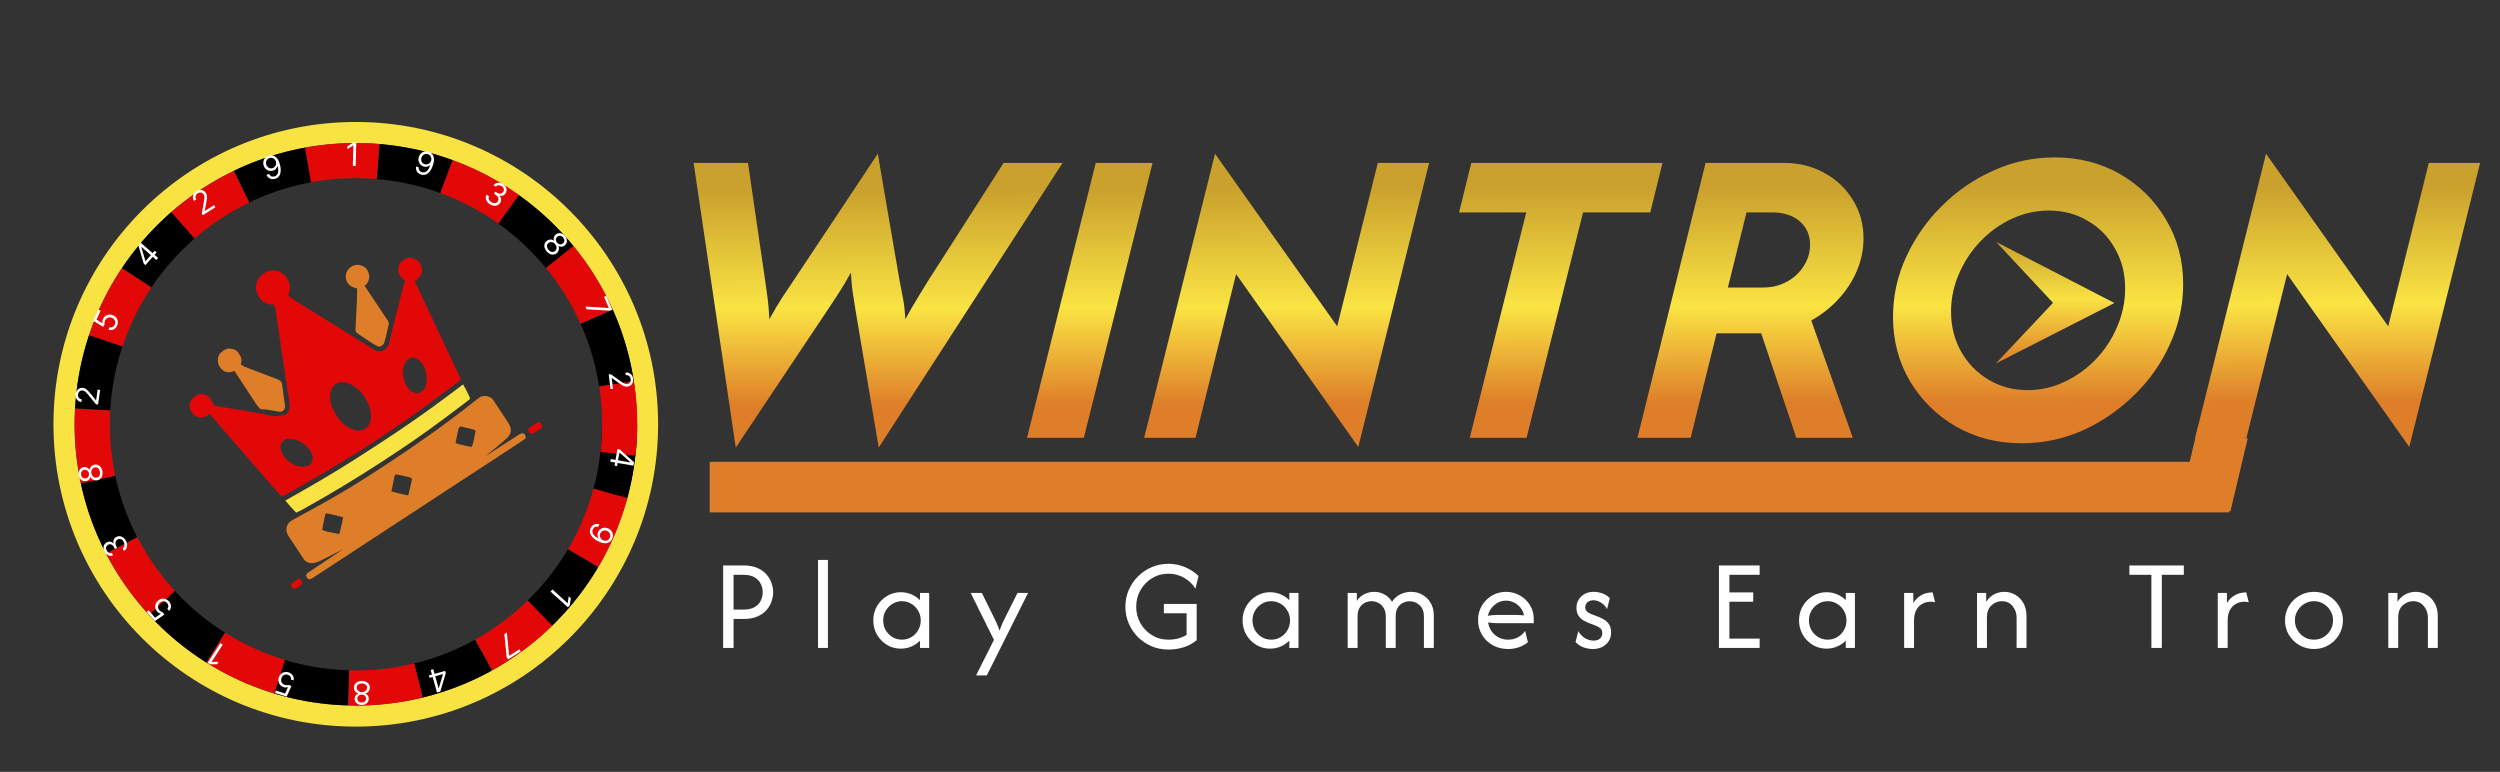
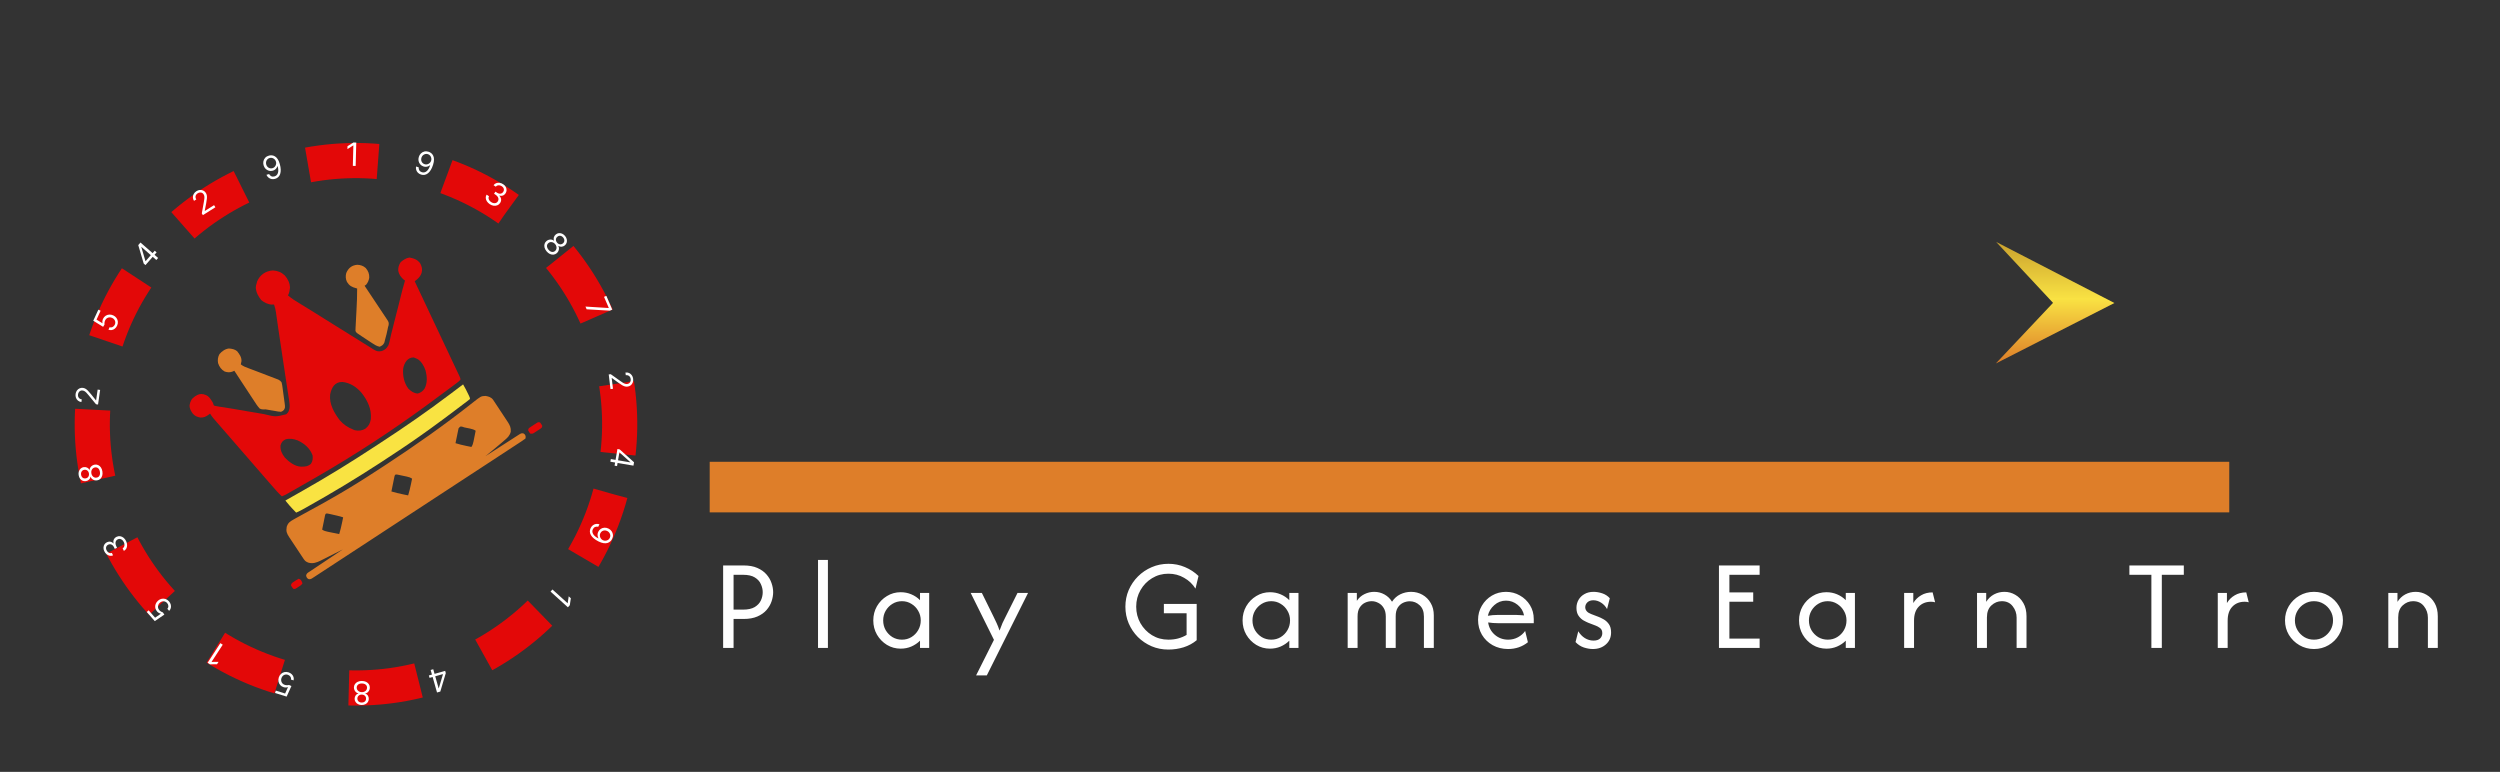
<svg xmlns="http://www.w3.org/2000/svg" width="217" height="67" viewBox="0 0 217 67" fill="none">
  <rect x="0" y="0" width="217" height="67" fill="#333333" stroke="none" />
-   <rect x="190.789" y="37.027" width="4.433" height="6.512" transform="rotate(13.342 190.789 37.027)" fill="#DE7E29" />
-   <path d="M63.865 38.848L60.206 14.14H64.925L66.41 24.32C66.48 24.797 66.551 25.301 66.622 25.831C66.692 26.344 66.746 26.971 66.781 27.714C67.187 26.971 67.558 26.344 67.894 25.831C68.248 25.301 68.584 24.797 68.902 24.32L76.192 13.345L78.075 24.32C78.163 24.797 78.26 25.301 78.366 25.831C78.472 26.344 78.543 26.971 78.578 27.714C78.985 26.971 79.347 26.344 79.665 25.831C79.983 25.301 80.293 24.797 80.593 24.32L87.115 14.14H92.231L76.272 38.848L74.284 27.077C74.213 26.6 74.133 26.096 74.045 25.566C73.957 25.036 73.895 24.4 73.859 23.657C73.453 24.4 73.073 25.036 72.719 25.566C72.383 26.079 72.056 26.574 71.738 27.051L63.865 38.848ZM89.146 38L95.111 14.14H100.042L94.077 38H89.146ZM117.898 38.795L107.294 23.79L103.768 38H99.314L105.465 13.345L116.069 28.323L119.595 14.14H124.049L117.898 38.795ZM126.647 18.435L127.708 14.14H144.304L143.243 18.435H137.411L132.506 38H127.575L132.48 18.435H126.647ZM142.134 38L148.046 14.14H154.833C156.14 14.14 157.316 14.432 158.359 15.015C159.401 15.58 160.223 16.358 160.824 17.348C161.443 18.338 161.752 19.451 161.752 20.688C161.752 21.66 161.558 22.606 161.169 23.525C160.78 24.426 160.241 25.248 159.552 25.991C158.88 26.715 158.102 27.325 157.219 27.82L160.824 38H155.92L152.871 28.933H149L146.747 38H142.134ZM149.981 24.956H153.056C153.799 24.956 154.479 24.789 155.098 24.453C155.716 24.117 156.202 23.666 156.556 23.101C156.927 22.535 157.113 21.917 157.113 21.245C157.113 20.397 156.812 19.716 156.211 19.204C155.61 18.691 154.815 18.435 153.825 18.435H151.598L149.981 24.956ZM175.475 38.477C173.372 38.477 171.472 37.991 169.775 37.019C168.096 36.047 166.762 34.73 165.772 33.069C164.8 31.408 164.314 29.552 164.314 27.502C164.314 25.681 164.694 23.949 165.454 22.305C166.214 20.644 167.248 19.168 168.555 17.878C169.863 16.57 171.357 15.545 173.036 14.803C174.715 14.043 176.482 13.663 178.338 13.663C180.459 13.663 182.359 14.149 184.038 15.121C185.717 16.093 187.043 17.41 188.015 19.071C189.004 20.732 189.499 22.597 189.499 24.665C189.499 26.468 189.119 28.2 188.359 29.861C187.617 31.522 186.583 32.998 185.257 34.288C183.95 35.579 182.456 36.604 180.777 37.364C179.098 38.106 177.331 38.477 175.475 38.477ZM176.005 33.864C177.119 33.864 178.179 33.626 179.186 33.148C180.211 32.671 181.122 32.017 181.917 31.187C182.712 30.356 183.331 29.41 183.773 28.35C184.232 27.29 184.462 26.185 184.462 25.036C184.462 23.746 184.17 22.597 183.587 21.59C183.022 20.564 182.235 19.76 181.228 19.177C180.238 18.576 179.107 18.276 177.834 18.276C176.721 18.276 175.652 18.514 174.626 18.991C173.601 19.469 172.691 20.123 171.896 20.953C171.118 21.766 170.5 22.703 170.04 23.764C169.581 24.806 169.351 25.902 169.351 27.051C169.351 28.323 169.642 29.481 170.226 30.524C170.809 31.549 171.604 32.362 172.612 32.963C173.619 33.564 174.75 33.864 176.005 33.864ZM209.126 38.795L198.521 23.79L194.995 38H190.541L196.692 13.345L207.296 28.323L210.822 14.14H215.276L209.126 38.795Z" fill="url(#paint0_linear_1102_67)" />
  <path d="M62.768 56.239V49.081H64.541C65.013 49.081 65.411 49.153 65.734 49.296C66.063 49.439 66.328 49.627 66.53 49.861C66.731 50.089 66.877 50.338 66.967 50.608C67.063 50.879 67.11 51.144 67.11 51.404C67.11 51.658 67.065 51.921 66.975 52.191C66.885 52.461 66.739 52.713 66.538 52.947C66.336 53.18 66.071 53.368 65.742 53.511C65.414 53.654 65.013 53.726 64.541 53.726H63.674V56.239H62.768ZM63.674 52.915H64.494C64.923 52.915 65.262 52.84 65.512 52.692C65.761 52.538 65.939 52.347 66.044 52.119C66.151 51.886 66.204 51.648 66.204 51.404C66.204 51.17 66.151 50.937 66.044 50.704C65.944 50.47 65.769 50.277 65.52 50.123C65.276 49.969 64.934 49.892 64.494 49.892H63.674V52.915ZM71.004 56.239V48.604H71.863V56.239H71.004ZM78.179 56.303C77.744 56.303 77.347 56.194 76.986 55.977C76.626 55.754 76.337 55.457 76.119 55.086C75.907 54.715 75.801 54.304 75.801 53.853C75.801 53.403 75.907 52.992 76.119 52.62C76.337 52.249 76.626 51.955 76.986 51.738C77.347 51.515 77.744 51.404 78.179 51.404C78.508 51.404 78.816 51.465 79.102 51.587C79.393 51.709 79.645 51.878 79.857 52.096V51.467H80.653V56.239H79.857V55.611C79.645 55.823 79.393 55.993 79.102 56.12C78.816 56.242 78.508 56.303 78.179 56.303ZM78.29 55.523C78.593 55.523 78.866 55.449 79.11 55.301C79.359 55.147 79.555 54.946 79.698 54.696C79.847 54.442 79.921 54.161 79.921 53.853C79.921 53.546 79.847 53.267 79.698 53.018C79.555 52.764 79.359 52.562 79.11 52.414C78.866 52.26 78.593 52.183 78.29 52.183C77.988 52.183 77.713 52.26 77.463 52.414C77.219 52.562 77.023 52.764 76.875 53.018C76.732 53.267 76.66 53.546 76.66 53.853C76.66 54.161 76.732 54.442 76.875 54.696C77.023 54.946 77.219 55.147 77.463 55.301C77.713 55.449 77.988 55.523 78.29 55.523ZM84.725 58.625L86.275 55.539L84.255 51.467H85.226L86.244 53.535C86.334 53.721 86.421 53.904 86.506 54.084C86.591 54.264 86.676 54.482 86.761 54.736C86.851 54.482 86.936 54.264 87.015 54.084C87.1 53.898 87.19 53.715 87.286 53.535L88.32 51.467H89.234L85.655 58.625H84.725ZM101.414 56.382C100.894 56.382 100.409 56.287 99.959 56.096C99.508 55.9 99.11 55.632 98.766 55.293C98.426 54.948 98.161 54.553 97.97 54.108C97.779 53.657 97.684 53.175 97.684 52.66C97.684 52.146 97.779 51.666 97.97 51.221C98.166 50.77 98.434 50.375 98.773 50.036C99.118 49.691 99.516 49.423 99.966 49.232C100.417 49.036 100.902 48.938 101.422 48.938C101.931 48.938 102.408 49.033 102.854 49.224C103.299 49.41 103.691 49.667 104.031 49.996L103.768 51.093C103.524 50.701 103.196 50.388 102.782 50.155C102.374 49.916 101.92 49.797 101.422 49.797C100.897 49.797 100.423 49.927 99.998 50.187C99.579 50.441 99.245 50.786 98.996 51.221C98.747 51.65 98.622 52.13 98.622 52.66C98.622 53.18 98.744 53.657 98.988 54.092C99.237 54.527 99.572 54.874 99.99 55.134C100.415 55.394 100.889 55.523 101.414 55.523C101.711 55.523 101.992 55.489 102.257 55.42C102.528 55.346 102.774 55.242 102.997 55.11V53.233H101.024V52.422H103.872V55.571C103.548 55.842 103.172 56.046 102.742 56.184C102.318 56.316 101.875 56.382 101.414 56.382ZM110.234 56.303C109.799 56.303 109.402 56.194 109.041 55.977C108.681 55.754 108.392 55.457 108.174 55.086C107.962 54.715 107.856 54.304 107.856 53.853C107.856 53.403 107.962 52.992 108.174 52.62C108.392 52.249 108.681 51.955 109.041 51.738C109.402 51.515 109.799 51.404 110.234 51.404C110.563 51.404 110.87 51.465 111.157 51.587C111.448 51.709 111.7 51.878 111.912 52.096V51.467H112.708V56.239H111.912V55.611C111.7 55.823 111.448 55.993 111.157 56.12C110.87 56.242 110.563 56.303 110.234 56.303ZM110.345 55.523C110.648 55.523 110.921 55.449 111.165 55.301C111.414 55.147 111.61 54.946 111.753 54.696C111.902 54.442 111.976 54.161 111.976 53.853C111.976 53.546 111.902 53.267 111.753 53.018C111.61 52.764 111.414 52.562 111.165 52.414C110.921 52.26 110.648 52.183 110.345 52.183C110.043 52.183 109.767 52.26 109.518 52.414C109.274 52.562 109.078 52.764 108.93 53.018C108.787 53.267 108.715 53.546 108.715 53.853C108.715 54.161 108.787 54.442 108.93 54.696C109.078 54.946 109.274 55.147 109.518 55.301C109.767 55.449 110.043 55.523 110.345 55.523ZM116.978 56.239V51.467H117.774V52.151C117.949 51.891 118.169 51.698 118.434 51.571C118.704 51.438 118.988 51.372 119.285 51.372C119.608 51.372 119.905 51.449 120.176 51.602C120.446 51.751 120.663 51.96 120.828 52.231C121.013 51.944 121.252 51.73 121.544 51.587C121.84 51.443 122.153 51.372 122.482 51.372C122.843 51.372 123.171 51.457 123.468 51.626C123.77 51.796 124.009 52.035 124.184 52.342C124.364 52.644 124.454 53.002 124.454 53.416V56.239H123.596V53.519C123.596 53.084 123.471 52.756 123.222 52.533C122.978 52.305 122.694 52.191 122.371 52.191C122.169 52.191 121.973 52.236 121.782 52.326C121.597 52.416 121.443 52.557 121.321 52.748C121.204 52.939 121.146 53.188 121.146 53.495V56.239H120.287V53.519C120.287 53.217 120.226 52.968 120.104 52.772C119.987 52.575 119.834 52.43 119.643 52.334C119.457 52.233 119.264 52.183 119.062 52.183C118.866 52.183 118.672 52.228 118.482 52.318C118.296 52.408 118.142 52.549 118.02 52.74C117.898 52.931 117.837 53.182 117.837 53.495V56.239H116.978ZM130.904 56.335C130.406 56.335 129.958 56.223 129.56 56.001C129.168 55.778 128.858 55.476 128.63 55.094C128.407 54.707 128.296 54.277 128.296 53.806C128.296 53.355 128.404 52.947 128.622 52.581C128.839 52.21 129.131 51.915 129.497 51.698C129.868 51.48 130.276 51.372 130.721 51.372C131.162 51.372 131.565 51.478 131.93 51.69C132.296 51.897 132.588 52.178 132.805 52.533C133.023 52.888 133.131 53.291 133.131 53.742V54.092H130.014C129.876 54.092 129.735 54.087 129.592 54.076C129.449 54.065 129.308 54.049 129.171 54.028C129.229 54.452 129.42 54.808 129.743 55.094C130.072 55.38 130.462 55.523 130.912 55.523C131.215 55.523 131.496 55.455 131.755 55.317C132.015 55.179 132.225 54.996 132.384 54.768L132.622 55.746C132.394 55.932 132.132 56.078 131.835 56.184C131.543 56.284 131.233 56.335 130.904 56.335ZM129.147 53.448C129.433 53.4 129.722 53.376 130.014 53.376H131.596C131.713 53.376 131.827 53.381 131.938 53.392C132.055 53.397 132.172 53.405 132.288 53.416C132.214 53.045 132.028 52.74 131.732 52.501C131.435 52.257 131.098 52.135 130.721 52.135C130.334 52.135 129.995 52.265 129.703 52.525C129.412 52.78 129.226 53.087 129.147 53.448ZM138.259 56.335C138.015 56.335 137.753 56.29 137.472 56.2C137.196 56.104 136.958 55.948 136.756 55.73L136.995 54.792C137.143 55.041 137.334 55.24 137.567 55.388C137.801 55.531 138.05 55.603 138.315 55.603C138.57 55.603 138.76 55.542 138.888 55.42C139.015 55.293 139.079 55.139 139.079 54.959C139.079 54.752 139.01 54.601 138.872 54.505C138.739 54.41 138.62 54.344 138.514 54.307L137.87 54.06C137.753 54.012 137.612 53.943 137.448 53.853C137.284 53.758 137.141 53.623 137.019 53.448C136.897 53.273 136.836 53.045 136.836 52.764C136.836 52.509 136.897 52.276 137.019 52.064C137.141 51.852 137.313 51.685 137.536 51.563C137.758 51.435 138.021 51.372 138.323 51.372C138.562 51.372 138.811 51.414 139.071 51.499C139.33 51.584 139.55 51.727 139.731 51.928L139.492 52.867C139.365 52.634 139.193 52.448 138.975 52.31C138.758 52.172 138.532 52.103 138.299 52.103C138.082 52.103 137.909 52.164 137.782 52.286C137.66 52.408 137.599 52.549 137.599 52.708C137.599 52.835 137.642 52.949 137.726 53.05C137.811 53.151 137.939 53.233 138.108 53.297L138.752 53.543C138.869 53.586 139.012 53.654 139.182 53.75C139.357 53.845 139.511 53.983 139.643 54.163C139.776 54.344 139.842 54.588 139.842 54.895C139.842 55.325 139.691 55.672 139.389 55.937C139.092 56.202 138.715 56.335 138.259 56.335ZM149.205 56.239V49.081H152.736V49.892H150.111V51.419H152.179V52.231H150.111V55.428H152.736V56.239H149.205ZM158.535 56.303C158.1 56.303 157.702 56.194 157.342 55.977C156.981 55.754 156.692 55.457 156.475 55.086C156.263 54.715 156.156 54.304 156.156 53.853C156.156 53.403 156.263 52.992 156.475 52.62C156.692 52.249 156.981 51.955 157.342 51.738C157.702 51.515 158.1 51.404 158.535 51.404C158.863 51.404 159.171 51.465 159.457 51.587C159.749 51.709 160.001 51.878 160.213 52.096V51.467H161.008V56.239H160.213V55.611C160.001 55.823 159.749 55.993 159.457 56.12C159.171 56.242 158.863 56.303 158.535 56.303ZM158.646 55.523C158.948 55.523 159.221 55.449 159.465 55.301C159.714 55.147 159.91 54.946 160.054 54.696C160.202 54.442 160.276 54.161 160.276 53.853C160.276 53.546 160.202 53.267 160.054 53.018C159.91 52.764 159.714 52.562 159.465 52.414C159.221 52.26 158.948 52.183 158.646 52.183C158.344 52.183 158.068 52.26 157.819 52.414C157.575 52.562 157.379 52.764 157.23 53.018C157.087 53.267 157.015 53.546 157.015 53.853C157.015 54.161 157.087 54.442 157.23 54.696C157.379 54.946 157.575 55.147 157.819 55.301C158.068 55.449 158.344 55.523 158.646 55.523ZM165.279 56.239V51.467H166.074V52.342C166.244 52.061 166.469 51.838 166.75 51.674C167.031 51.504 167.365 51.419 167.752 51.419L167.967 52.279C167.866 52.247 167.75 52.231 167.617 52.231C167.172 52.231 166.814 52.374 166.543 52.66C166.273 52.941 166.138 53.344 166.138 53.869V56.239H165.279ZM171.606 56.239V51.467H172.402V52.239C172.577 51.958 172.802 51.743 173.078 51.594C173.359 51.446 173.661 51.372 173.985 51.372C174.324 51.372 174.637 51.457 174.923 51.626C175.215 51.791 175.451 52.032 175.631 52.35C175.811 52.663 175.901 53.045 175.901 53.495V56.239H175.042V53.615C175.042 53.238 174.928 52.907 174.7 52.62C174.478 52.329 174.162 52.183 173.754 52.183C173.42 52.183 173.12 52.305 172.855 52.549C172.595 52.788 172.465 53.135 172.465 53.591V56.239H171.606ZM184.831 49.892V49.081H189.555V49.892H187.646V56.239H186.74V49.892H184.831ZM192.502 56.239V51.467H193.297V52.342C193.467 52.061 193.692 51.838 193.973 51.674C194.254 51.504 194.588 51.419 194.976 51.419L195.19 52.279C195.09 52.247 194.973 52.231 194.84 52.231C194.395 52.231 194.037 52.374 193.767 52.66C193.496 52.941 193.361 53.344 193.361 53.869V56.239H192.502ZM200.852 56.335C200.391 56.335 199.97 56.223 199.588 56.001C199.206 55.778 198.901 55.478 198.673 55.102C198.45 54.725 198.339 54.309 198.339 53.853C198.339 53.392 198.45 52.976 198.673 52.605C198.901 52.228 199.206 51.928 199.588 51.706C199.97 51.483 200.391 51.372 200.852 51.372C201.319 51.372 201.74 51.483 202.117 51.706C202.499 51.928 202.801 52.228 203.024 52.605C203.252 52.976 203.366 53.392 203.366 53.853C203.366 54.309 203.252 54.725 203.024 55.102C202.801 55.478 202.499 55.778 202.117 56.001C201.74 56.223 201.319 56.335 200.852 56.335ZM200.852 55.523C201.16 55.523 201.438 55.449 201.687 55.301C201.937 55.147 202.135 54.946 202.284 54.696C202.432 54.442 202.507 54.161 202.507 53.853C202.507 53.546 202.432 53.267 202.284 53.018C202.135 52.764 201.937 52.562 201.687 52.414C201.438 52.26 201.16 52.183 200.852 52.183C200.545 52.183 200.266 52.26 200.017 52.414C199.768 52.562 199.569 52.764 199.421 53.018C199.272 53.267 199.198 53.546 199.198 53.853C199.198 54.161 199.272 54.442 199.421 54.696C199.569 54.946 199.768 55.147 200.017 55.301C200.266 55.449 200.545 55.523 200.852 55.523ZM207.305 56.239V51.467H208.1V52.239C208.275 51.958 208.5 51.743 208.776 51.594C209.057 51.446 209.359 51.372 209.683 51.372C210.022 51.372 210.335 51.457 210.621 51.626C210.913 51.791 211.149 52.032 211.329 52.35C211.509 52.663 211.6 53.045 211.6 53.495V56.239H210.741V53.615C210.741 53.238 210.627 52.907 210.399 52.62C210.176 52.329 209.86 52.183 209.452 52.183C209.118 52.183 208.819 52.305 208.553 52.549C208.294 52.788 208.164 53.135 208.164 53.591V56.239H207.305Z" fill="white" />
  <rect x="61.602" y="40.084" width="131.898" height="4.39" fill="#DE7E29" />
  <path d="M183.533 26.3L173.24 31.549L178.203 26.288L173.267 20.999L183.533 26.3Z" fill="url(#paint1_linear_1102_67)" />
-   <circle cx="30.882" cy="36.829" r="25.326" stroke="#F9E342" stroke-width="1.831" />
-   <circle cx="30.895" cy="36.828" r="22.885" stroke="black" stroke-width="3.051" stroke-dasharray="6.1 6.1" />
  <circle cx="30.899" cy="36.828" r="22.885" transform="rotate(15.199 30.899 36.828)" stroke="#E30808" stroke-width="3.051" stroke-dasharray="6.1 6.1" />
  <path d="M30.925 12.373L30.872 14.404L30.626 14.398L30.672 12.624L30.661 12.624L30.156 12.941L30.163 12.691L30.679 12.367L30.925 12.373Z" fill="white" />
  <path d="M37.203 13.172C37.283 13.197 37.358 13.237 37.428 13.291C37.498 13.346 37.556 13.418 37.6 13.507C37.644 13.596 37.668 13.705 37.671 13.836C37.674 13.966 37.648 14.121 37.592 14.299C37.538 14.471 37.474 14.619 37.4 14.743C37.326 14.866 37.244 14.964 37.154 15.036C37.065 15.109 36.97 15.155 36.868 15.176C36.767 15.196 36.661 15.189 36.552 15.155C36.443 15.121 36.353 15.07 36.281 15C36.21 14.93 36.16 14.848 36.129 14.754C36.1 14.66 36.093 14.559 36.11 14.452L36.341 14.524C36.334 14.62 36.353 14.706 36.397 14.784C36.441 14.861 36.515 14.915 36.617 14.947C36.767 14.993 36.905 14.965 37.032 14.861C37.16 14.758 37.261 14.586 37.336 14.348L37.321 14.343C37.269 14.385 37.212 14.418 37.152 14.441C37.091 14.464 37.028 14.477 36.962 14.48C36.896 14.482 36.83 14.473 36.763 14.452C36.652 14.417 36.558 14.358 36.483 14.274C36.408 14.19 36.358 14.091 36.332 13.977C36.307 13.862 36.315 13.743 36.354 13.618C36.391 13.499 36.451 13.399 36.535 13.316C36.619 13.234 36.719 13.179 36.834 13.15C36.95 13.121 37.073 13.129 37.203 13.172ZM37.139 13.38C37.059 13.355 36.981 13.353 36.905 13.373C36.83 13.392 36.763 13.43 36.705 13.485C36.647 13.54 36.606 13.608 36.581 13.688C36.556 13.769 36.55 13.848 36.565 13.926C36.581 14.003 36.613 14.07 36.663 14.129C36.714 14.187 36.779 14.228 36.858 14.253C36.918 14.272 36.978 14.277 37.037 14.27C37.096 14.262 37.151 14.244 37.203 14.215C37.255 14.185 37.3 14.148 37.339 14.102C37.377 14.056 37.405 14.004 37.423 13.947C37.447 13.871 37.451 13.794 37.435 13.716C37.419 13.639 37.386 13.57 37.335 13.509C37.285 13.448 37.219 13.405 37.139 13.38Z" fill="white" />
  <path d="M42.512 17.724C42.404 17.65 42.319 17.567 42.259 17.472C42.2 17.378 42.167 17.281 42.162 17.181C42.157 17.081 42.183 16.985 42.238 16.894L42.445 17.033C42.413 17.09 42.4 17.15 42.407 17.212C42.413 17.273 42.436 17.332 42.475 17.389C42.514 17.446 42.566 17.497 42.631 17.54C42.703 17.589 42.776 17.619 42.849 17.632C42.922 17.644 42.989 17.638 43.051 17.615C43.114 17.591 43.165 17.55 43.204 17.49C43.246 17.428 43.267 17.363 43.268 17.295C43.27 17.227 43.25 17.159 43.209 17.093C43.167 17.026 43.104 16.964 43.018 16.906L42.883 16.816L43.005 16.634L43.14 16.725C43.207 16.77 43.274 16.797 43.34 16.807C43.408 16.817 43.471 16.81 43.529 16.785C43.587 16.761 43.636 16.719 43.676 16.66C43.715 16.603 43.735 16.544 43.739 16.485C43.742 16.426 43.728 16.369 43.698 16.314C43.668 16.26 43.622 16.212 43.56 16.171C43.502 16.131 43.44 16.105 43.374 16.092C43.309 16.079 43.247 16.081 43.187 16.099C43.128 16.117 43.079 16.153 43.038 16.207L42.841 16.075C42.903 15.988 42.982 15.929 43.077 15.896C43.172 15.863 43.272 15.854 43.378 15.871C43.484 15.888 43.586 15.93 43.683 15.995C43.787 16.065 43.863 16.146 43.909 16.239C43.956 16.331 43.976 16.424 43.97 16.52C43.964 16.616 43.934 16.703 43.881 16.783C43.817 16.878 43.737 16.942 43.642 16.975C43.548 17.009 43.45 17.01 43.347 16.979L43.338 16.992C43.433 17.081 43.486 17.182 43.496 17.296C43.508 17.408 43.477 17.518 43.405 17.625C43.344 17.717 43.264 17.783 43.164 17.822C43.066 17.861 42.96 17.873 42.847 17.857C42.733 17.841 42.622 17.797 42.512 17.724Z" fill="white" />
  <path d="M47.441 21.814C47.354 21.709 47.296 21.601 47.267 21.49C47.238 21.379 47.238 21.274 47.267 21.174C47.296 21.075 47.353 20.99 47.438 20.921C47.504 20.865 47.575 20.828 47.653 20.808C47.732 20.787 47.809 20.784 47.885 20.799C47.961 20.814 48.028 20.845 48.086 20.894L48.095 20.886C48.052 20.795 48.045 20.701 48.073 20.603C48.101 20.505 48.157 20.421 48.241 20.353C48.32 20.287 48.407 20.248 48.504 20.237C48.6 20.226 48.696 20.241 48.791 20.282C48.887 20.324 48.973 20.391 49.049 20.482C49.124 20.573 49.173 20.669 49.196 20.77C49.219 20.872 49.216 20.968 49.187 21.061C49.158 21.154 49.105 21.234 49.026 21.3C48.942 21.369 48.849 21.407 48.747 21.417C48.646 21.426 48.555 21.402 48.475 21.345L48.466 21.352C48.502 21.417 48.52 21.488 48.52 21.565C48.52 21.642 48.502 21.717 48.468 21.791C48.434 21.864 48.385 21.929 48.319 21.984C48.234 22.054 48.14 22.093 48.036 22.103C47.933 22.112 47.83 22.093 47.726 22.044C47.623 21.995 47.528 21.919 47.441 21.814ZM47.609 21.675C47.668 21.746 47.73 21.798 47.796 21.83C47.861 21.863 47.927 21.875 47.992 21.869C48.057 21.862 48.117 21.836 48.174 21.79C48.232 21.741 48.272 21.682 48.292 21.614C48.313 21.547 48.314 21.476 48.297 21.403C48.281 21.33 48.245 21.26 48.19 21.194C48.135 21.127 48.072 21.078 48.003 21.047C47.934 21.017 47.864 21.006 47.794 21.013C47.724 21.021 47.66 21.05 47.601 21.099C47.545 21.145 47.507 21.199 47.488 21.262C47.47 21.324 47.471 21.391 47.491 21.462C47.511 21.533 47.55 21.604 47.609 21.675ZM48.352 21.06C48.398 21.116 48.451 21.156 48.509 21.181C48.568 21.206 48.628 21.215 48.688 21.206C48.749 21.198 48.807 21.171 48.861 21.127C48.914 21.083 48.95 21.032 48.969 20.975C48.988 20.918 48.991 20.859 48.976 20.798C48.962 20.736 48.931 20.677 48.884 20.619C48.835 20.561 48.782 20.518 48.724 20.493C48.666 20.467 48.607 20.458 48.548 20.467C48.489 20.476 48.433 20.502 48.38 20.547C48.326 20.591 48.289 20.642 48.269 20.7C48.249 20.758 48.246 20.818 48.26 20.881C48.274 20.943 48.305 21.003 48.352 21.06Z" fill="white" />
  <path d="M50.818 26.61L52.828 26.735L52.843 26.728L52.429 25.766L52.63 25.68L53.144 26.876L52.932 26.966L50.92 26.847L50.818 26.61Z" fill="white" />
  <path d="M52.837 32.501L53.014 32.48L53.824 33.057C53.918 33.125 54 33.18 54.069 33.223C54.139 33.266 54.204 33.296 54.262 33.314C54.322 33.332 54.382 33.337 54.444 33.33C54.515 33.321 54.574 33.297 54.622 33.256C54.67 33.217 54.705 33.166 54.726 33.104C54.747 33.042 54.753 32.975 54.744 32.902C54.735 32.824 54.711 32.758 54.671 32.705C54.633 32.651 54.583 32.612 54.522 32.588C54.461 32.564 54.392 32.556 54.316 32.566L54.288 32.333C54.406 32.319 54.513 32.334 54.609 32.377C54.705 32.421 54.783 32.487 54.844 32.575C54.906 32.663 54.944 32.766 54.958 32.884C54.972 33.002 54.96 33.11 54.921 33.207C54.882 33.304 54.824 33.384 54.745 33.446C54.667 33.508 54.576 33.546 54.472 33.558C54.398 33.567 54.323 33.563 54.249 33.544C54.176 33.526 54.092 33.49 53.997 33.435C53.903 33.38 53.787 33.303 53.649 33.202L53.11 32.808L53.094 32.81L53.207 33.747L52.991 33.774L52.837 32.501Z" fill="white" />
  <path d="M53.592 38.974L53.791 39.008L55.034 40.125L55.009 40.27L54.7 40.217L54.717 40.12L53.778 39.275L53.762 39.272L53.56 40.458L53.345 40.421L53.592 38.974ZM53.02 39.846L53.492 39.927L53.584 39.943L55.023 40.188L54.984 40.419L52.981 40.077L53.02 39.846Z" fill="white" />
  <path d="M53.125 46.791C53.087 46.866 53.036 46.933 52.971 46.994C52.906 47.055 52.826 47.1 52.731 47.129C52.636 47.159 52.524 47.165 52.395 47.147C52.266 47.13 52.117 47.079 51.95 46.996C51.789 46.916 51.653 46.829 51.542 46.736C51.432 46.643 51.349 46.547 51.292 46.447C51.234 46.347 51.203 46.245 51.2 46.142C51.196 46.038 51.219 45.935 51.27 45.833C51.321 45.731 51.386 45.65 51.466 45.59C51.546 45.531 51.635 45.494 51.733 45.479C51.831 45.465 51.931 45.475 52.034 45.508L51.926 45.725C51.833 45.703 51.745 45.708 51.661 45.739C51.578 45.77 51.513 45.834 51.465 45.93C51.395 46.071 51.402 46.212 51.484 46.354C51.566 46.497 51.719 46.624 51.943 46.735L51.95 46.721C51.916 46.663 51.893 46.602 51.88 46.539C51.866 46.475 51.864 46.411 51.872 46.345C51.88 46.28 51.9 46.216 51.931 46.153C51.983 46.049 52.056 45.966 52.151 45.904C52.246 45.844 52.352 45.81 52.468 45.803C52.585 45.797 52.702 45.823 52.819 45.881C52.931 45.937 53.02 46.012 53.088 46.108C53.156 46.205 53.195 46.312 53.205 46.43C53.215 46.548 53.188 46.669 53.125 46.791ZM52.929 46.694C52.967 46.619 52.981 46.543 52.974 46.465C52.967 46.387 52.94 46.315 52.895 46.249C52.85 46.184 52.789 46.132 52.714 46.095C52.638 46.057 52.56 46.039 52.482 46.041C52.403 46.044 52.331 46.066 52.266 46.106C52.2 46.146 52.149 46.204 52.112 46.279C52.084 46.335 52.069 46.393 52.067 46.452C52.065 46.512 52.075 46.569 52.095 46.625C52.116 46.681 52.146 46.732 52.185 46.777C52.224 46.822 52.271 46.858 52.325 46.885C52.396 46.921 52.471 46.937 52.55 46.933C52.629 46.93 52.703 46.908 52.771 46.868C52.839 46.828 52.892 46.77 52.929 46.694Z" fill="white" />
  <path d="M49.294 52.714L47.787 51.35L47.953 51.167L49.268 52.358L49.276 52.349L49.364 51.761L49.55 51.928L49.459 52.531L49.294 52.714Z" fill="white" />
-   <path d="M43.996 54.901L44.189 56.906L44.198 56.919L45.083 56.359L45.2 56.544L44.1 57.24L43.977 57.045L43.778 55.039L43.996 54.901Z" fill="white" />
  <path d="M38.64 58.23L38.695 58.425L38.219 60.028L38.078 60.068L37.993 59.766L38.088 59.739L38.447 58.528L38.443 58.513L37.286 58.84L37.226 58.63L38.64 58.23ZM37.606 58.09L37.736 58.55L37.761 58.64L38.158 60.045L37.933 60.109L37.38 58.153L37.606 58.09Z" fill="white" />
  <path d="M31.419 59.107C31.555 59.109 31.675 59.135 31.779 59.185C31.882 59.235 31.962 59.304 32.019 59.39C32.076 59.477 32.103 59.575 32.101 59.685C32.1 59.771 32.082 59.85 32.047 59.922C32.011 59.995 31.964 60.056 31.903 60.104C31.842 60.152 31.775 60.183 31.701 60.195L31.7 60.207C31.797 60.233 31.874 60.289 31.93 60.374C31.986 60.459 32.013 60.556 32.011 60.664C32.01 60.767 31.983 60.859 31.929 60.94C31.875 61.02 31.801 61.083 31.707 61.129C31.613 61.174 31.507 61.196 31.388 61.194C31.27 61.193 31.165 61.168 31.073 61.119C30.982 61.071 30.91 61.006 30.858 60.924C30.806 60.842 30.78 60.749 30.781 60.646C30.783 60.538 30.814 60.442 30.873 60.358C30.932 60.275 31.009 60.222 31.105 60.198L31.105 60.186C31.032 60.172 30.966 60.139 30.908 60.089C30.85 60.039 30.804 59.977 30.77 59.903C30.736 59.83 30.72 59.75 30.72 59.664C30.722 59.554 30.754 59.457 30.814 59.372C30.873 59.288 30.955 59.222 31.06 59.174C31.164 59.127 31.283 59.105 31.419 59.107ZM31.416 59.325C31.324 59.324 31.244 59.338 31.177 59.366C31.11 59.395 31.058 59.436 31.02 59.49C30.983 59.544 30.964 59.607 30.962 59.68C30.962 59.757 30.98 59.825 31.018 59.884C31.057 59.944 31.109 59.991 31.176 60.025C31.242 60.06 31.319 60.078 31.405 60.079C31.491 60.081 31.569 60.065 31.637 60.032C31.705 59.999 31.759 59.954 31.799 59.896C31.838 59.837 31.858 59.77 31.859 59.693C31.861 59.62 31.844 59.557 31.809 59.502C31.773 59.447 31.722 59.404 31.655 59.374C31.588 59.343 31.508 59.327 31.416 59.325ZM31.401 60.29C31.329 60.289 31.264 60.302 31.207 60.33C31.15 60.359 31.105 60.399 31.072 60.45C31.038 60.502 31.021 60.563 31.019 60.633C31.019 60.702 31.034 60.762 31.065 60.814C31.096 60.866 31.14 60.906 31.195 60.935C31.251 60.964 31.316 60.979 31.391 60.98C31.467 60.981 31.534 60.968 31.591 60.941C31.648 60.914 31.693 60.874 31.725 60.823C31.757 60.773 31.773 60.713 31.773 60.645C31.775 60.574 31.76 60.513 31.729 60.46C31.698 60.407 31.654 60.366 31.597 60.336C31.541 60.306 31.476 60.291 31.401 60.29Z" fill="white" />
  <path d="M25.04 58.358C25.151 58.393 25.244 58.446 25.32 58.518C25.395 58.59 25.447 58.673 25.477 58.767C25.506 58.861 25.508 58.958 25.483 59.058L25.255 58.987C25.274 58.896 25.257 58.811 25.204 58.732C25.151 58.653 25.074 58.598 24.975 58.567C24.895 58.542 24.819 58.538 24.745 58.556C24.671 58.574 24.606 58.61 24.551 58.664C24.494 58.718 24.453 58.787 24.427 58.869C24.401 58.954 24.396 59.035 24.412 59.113C24.428 59.192 24.462 59.26 24.514 59.319C24.567 59.377 24.634 59.42 24.717 59.446C24.776 59.466 24.84 59.475 24.908 59.476C24.976 59.477 25.035 59.47 25.085 59.453L25.296 59.548L24.88 60.466L23.873 60.151L23.938 59.943L24.748 60.197L24.995 59.646L24.984 59.642C24.934 59.661 24.876 59.672 24.81 59.674C24.743 59.676 24.678 59.667 24.613 59.647C24.494 59.61 24.397 59.548 24.322 59.462C24.246 59.377 24.197 59.277 24.174 59.163C24.151 59.048 24.159 58.928 24.199 58.802C24.237 58.678 24.3 58.577 24.386 58.497C24.471 58.417 24.57 58.365 24.684 58.339C24.799 58.313 24.917 58.32 25.04 58.358Z" fill="white" />
  <path d="M18.02 57.529L19.128 55.826L19.335 55.96L18.367 57.447L18.377 57.454L18.972 57.448L18.836 57.658L18.226 57.663L18.02 57.529Z" fill="white" />
  <path d="M14.667 52.196C14.744 52.283 14.796 52.377 14.822 52.478C14.849 52.578 14.851 52.676 14.828 52.772C14.804 52.867 14.755 52.951 14.681 53.023L14.524 52.844C14.587 52.777 14.617 52.695 14.613 52.6C14.608 52.504 14.572 52.418 14.503 52.34C14.448 52.277 14.384 52.234 14.312 52.212C14.239 52.188 14.165 52.185 14.09 52.202C14.013 52.22 13.942 52.257 13.877 52.314C13.811 52.373 13.764 52.439 13.738 52.515C13.711 52.59 13.704 52.666 13.719 52.743C13.733 52.821 13.768 52.892 13.825 52.958C13.866 53.005 13.915 53.046 13.973 53.082C14.031 53.119 14.085 53.143 14.136 53.154L14.267 53.346L13.435 53.914L12.738 53.122L12.902 52.977L13.463 53.615L13.96 53.273L13.952 53.264C13.899 53.254 13.844 53.233 13.787 53.2C13.729 53.168 13.677 53.126 13.632 53.075C13.55 52.981 13.499 52.878 13.479 52.766C13.459 52.654 13.469 52.543 13.509 52.433C13.549 52.323 13.618 52.225 13.717 52.138C13.814 52.052 13.921 51.998 14.035 51.974C14.149 51.95 14.262 51.957 14.373 51.994C14.484 52.032 14.582 52.099 14.667 52.196Z" fill="white" />
  <path d="M10.947 46.968C11.002 47.087 11.03 47.202 11.033 47.314C11.035 47.425 11.012 47.525 10.965 47.614C10.917 47.701 10.845 47.77 10.751 47.82L10.646 47.593C10.703 47.561 10.745 47.516 10.771 47.46C10.797 47.405 10.809 47.342 10.805 47.273C10.801 47.204 10.783 47.134 10.75 47.063C10.713 46.984 10.667 46.92 10.611 46.872C10.555 46.824 10.495 46.793 10.429 46.781C10.364 46.769 10.299 46.778 10.234 46.809C10.166 46.84 10.114 46.884 10.078 46.942C10.041 47 10.024 47.068 10.024 47.146C10.025 47.225 10.047 47.311 10.09 47.404L10.159 47.552L9.961 47.644L9.892 47.496C9.858 47.423 9.815 47.365 9.763 47.322C9.711 47.278 9.654 47.252 9.591 47.243C9.528 47.234 9.465 47.244 9.4 47.274C9.337 47.303 9.29 47.342 9.256 47.391C9.223 47.44 9.205 47.496 9.202 47.558C9.2 47.62 9.214 47.685 9.245 47.752C9.275 47.816 9.315 47.871 9.364 47.916C9.413 47.961 9.467 47.992 9.527 48.007C9.587 48.022 9.648 48.017 9.711 47.992L9.811 48.208C9.713 48.249 9.615 48.259 9.517 48.238C9.418 48.217 9.328 48.172 9.246 48.103C9.164 48.033 9.099 47.945 9.049 47.839C8.996 47.725 8.974 47.617 8.983 47.513C8.99 47.411 9.022 47.32 9.076 47.241C9.131 47.163 9.202 47.103 9.289 47.063C9.393 47.015 9.494 47.001 9.592 47.022C9.691 47.042 9.775 47.092 9.847 47.172L9.861 47.165C9.826 47.04 9.834 46.926 9.883 46.823C9.932 46.721 10.015 46.643 10.132 46.589C10.232 46.542 10.335 46.528 10.44 46.545C10.544 46.563 10.641 46.608 10.73 46.68C10.819 46.753 10.891 46.849 10.947 46.968Z" fill="white" />
  <path d="M8.89 40.931C8.91 41.066 8.903 41.188 8.871 41.299C8.837 41.408 8.782 41.498 8.706 41.568C8.63 41.638 8.537 41.681 8.428 41.696C8.343 41.709 8.262 41.704 8.185 41.68C8.108 41.657 8.04 41.619 7.983 41.567C7.926 41.515 7.885 41.453 7.861 41.382L7.849 41.383C7.838 41.483 7.796 41.568 7.721 41.636C7.645 41.706 7.554 41.748 7.447 41.763C7.345 41.778 7.25 41.766 7.162 41.725C7.074 41.684 7 41.621 6.94 41.537C6.88 41.451 6.842 41.349 6.825 41.232C6.808 41.115 6.816 41.008 6.849 40.909C6.882 40.811 6.935 40.73 7.008 40.665C7.081 40.601 7.168 40.561 7.27 40.545C7.377 40.53 7.476 40.545 7.568 40.591C7.66 40.636 7.725 40.703 7.763 40.794L7.775 40.792C7.778 40.718 7.799 40.648 7.84 40.582C7.88 40.517 7.934 40.462 8.001 40.416C8.068 40.371 8.144 40.342 8.229 40.329C8.338 40.314 8.439 40.329 8.533 40.375C8.626 40.42 8.704 40.491 8.767 40.587C8.83 40.682 8.871 40.797 8.89 40.931ZM8.674 40.962C8.661 40.871 8.635 40.795 8.596 40.733C8.557 40.671 8.508 40.626 8.449 40.598C8.39 40.57 8.324 40.561 8.252 40.571C8.177 40.582 8.112 40.612 8.06 40.659C8.007 40.706 7.969 40.765 7.945 40.837C7.921 40.908 7.916 40.986 7.928 41.071C7.941 41.157 7.968 41.231 8.012 41.293C8.055 41.355 8.108 41.401 8.172 41.431C8.236 41.461 8.306 41.47 8.382 41.458C8.454 41.448 8.514 41.422 8.563 41.379C8.611 41.335 8.645 41.277 8.665 41.206C8.684 41.135 8.688 41.054 8.674 40.962ZM7.72 41.101C7.709 41.029 7.686 40.968 7.649 40.916C7.612 40.864 7.565 40.826 7.509 40.801C7.452 40.776 7.39 40.769 7.32 40.778C7.252 40.789 7.195 40.814 7.149 40.852C7.103 40.891 7.07 40.941 7.051 41C7.03 41.06 7.026 41.127 7.037 41.201C7.048 41.276 7.071 41.34 7.108 41.392C7.143 41.444 7.189 41.482 7.244 41.505C7.299 41.529 7.361 41.535 7.429 41.525C7.498 41.515 7.556 41.491 7.604 41.452C7.651 41.412 7.684 41.362 7.705 41.302C7.726 41.241 7.731 41.175 7.72 41.101Z" fill="white" />
  <path d="M8.51 35.114L8.333 35.089L7.702 34.321C7.628 34.231 7.563 34.156 7.507 34.096C7.451 34.037 7.397 33.991 7.345 33.959C7.292 33.926 7.235 33.905 7.173 33.896C7.102 33.886 7.039 33.894 6.982 33.921C6.926 33.947 6.879 33.987 6.843 34.041C6.806 34.095 6.783 34.158 6.772 34.231C6.761 34.308 6.767 34.378 6.791 34.44C6.814 34.502 6.852 34.552 6.905 34.592C6.957 34.631 7.022 34.656 7.098 34.667L7.065 34.899C6.947 34.882 6.848 34.84 6.766 34.773C6.685 34.706 6.626 34.621 6.59 34.521C6.554 34.419 6.544 34.31 6.561 34.193C6.578 34.075 6.618 33.974 6.681 33.89C6.744 33.806 6.821 33.745 6.913 33.705C7.005 33.666 7.102 33.653 7.206 33.668C7.28 33.679 7.35 33.703 7.417 33.739C7.483 33.776 7.555 33.833 7.632 33.911C7.709 33.988 7.8 34.093 7.908 34.226L8.326 34.747L8.342 34.75L8.476 33.815L8.692 33.846L8.51 35.114Z" fill="white" />
  <path d="M10.164 28.268C10.116 28.374 10.051 28.459 9.97 28.524C9.889 28.59 9.8 28.631 9.703 28.648C9.606 28.666 9.51 28.655 9.414 28.617L9.513 28.401C9.601 28.431 9.687 28.425 9.773 28.383C9.858 28.34 9.923 28.271 9.966 28.177C10.001 28.101 10.014 28.025 10.006 27.95C9.998 27.874 9.97 27.805 9.924 27.743C9.877 27.68 9.815 27.631 9.736 27.594C9.655 27.557 9.575 27.542 9.496 27.548C9.416 27.554 9.344 27.579 9.279 27.623C9.214 27.668 9.163 27.729 9.127 27.808C9.1 27.864 9.082 27.926 9.073 27.993C9.063 28.061 9.063 28.12 9.073 28.172L8.951 28.369L8.094 27.839L8.536 26.88L8.734 26.971L8.379 27.743L8.893 28.058L8.898 28.047C8.885 27.996 8.882 27.937 8.889 27.871C8.895 27.804 8.913 27.74 8.941 27.678C8.993 27.566 9.067 27.477 9.161 27.414C9.256 27.35 9.361 27.314 9.478 27.306C9.594 27.298 9.712 27.321 9.832 27.376C9.95 27.431 10.043 27.506 10.111 27.601C10.179 27.695 10.218 27.801 10.229 27.918C10.24 28.034 10.218 28.151 10.164 28.268Z" fill="white" />
  <path d="M12.626 23.011L12.474 22.878L12 21.275L12.097 21.164L12.332 21.371L12.267 21.446L12.625 22.657L12.637 22.667L13.43 21.763L13.594 21.907L12.626 23.011ZM13.57 22.567L13.21 22.251L13.139 22.189L12.042 21.227L12.196 21.051L13.724 22.39L13.57 22.567Z" fill="white" />
  <path d="M17.611 18.675L17.516 18.524L17.692 17.545C17.713 17.43 17.728 17.332 17.737 17.252C17.746 17.17 17.746 17.099 17.737 17.038C17.728 16.977 17.706 16.92 17.673 16.867C17.635 16.807 17.588 16.764 17.531 16.738C17.474 16.712 17.414 16.702 17.349 16.709C17.284 16.717 17.22 16.74 17.158 16.779C17.092 16.821 17.043 16.871 17.011 16.929C16.979 16.987 16.965 17.048 16.969 17.114C16.974 17.179 16.996 17.244 17.038 17.31L16.839 17.435C16.776 17.334 16.744 17.231 16.742 17.126C16.741 17.02 16.766 16.921 16.82 16.828C16.873 16.735 16.95 16.657 17.05 16.593C17.151 16.53 17.254 16.495 17.358 16.488C17.463 16.482 17.56 16.501 17.65 16.545C17.74 16.59 17.812 16.656 17.868 16.744C17.908 16.808 17.935 16.877 17.951 16.952C17.966 17.026 17.969 17.117 17.959 17.226C17.95 17.335 17.93 17.473 17.898 17.64L17.772 18.297L17.78 18.31L18.58 17.807L18.696 17.991L17.611 18.675Z" fill="white" />
  <path d="M23.349 13.504C23.429 13.482 23.514 13.475 23.602 13.483C23.691 13.49 23.778 13.52 23.864 13.571C23.949 13.621 24.029 13.7 24.102 13.808C24.175 13.916 24.237 14.06 24.287 14.239C24.336 14.413 24.362 14.572 24.367 14.717C24.372 14.86 24.356 14.987 24.32 15.097C24.285 15.206 24.23 15.297 24.155 15.369C24.081 15.441 23.989 15.493 23.879 15.524C23.769 15.554 23.666 15.56 23.567 15.54C23.47 15.52 23.383 15.479 23.306 15.416C23.23 15.353 23.17 15.272 23.126 15.173L23.359 15.108C23.405 15.192 23.468 15.255 23.547 15.296C23.626 15.336 23.717 15.342 23.82 15.313C23.971 15.271 24.072 15.172 24.123 15.016C24.174 14.859 24.166 14.661 24.099 14.42L24.083 14.424C24.062 14.488 24.033 14.546 23.995 14.598C23.957 14.651 23.91 14.696 23.856 14.733C23.802 14.771 23.742 14.8 23.674 14.818C23.562 14.85 23.451 14.851 23.342 14.821C23.233 14.791 23.138 14.735 23.054 14.653C22.971 14.571 22.913 14.466 22.877 14.34C22.844 14.22 22.84 14.103 22.866 13.989C22.892 13.874 22.946 13.773 23.027 13.687C23.108 13.6 23.216 13.539 23.349 13.504ZM23.407 13.714C23.327 13.737 23.26 13.777 23.207 13.835C23.154 13.892 23.119 13.96 23.1 14.038C23.082 14.115 23.084 14.195 23.107 14.276C23.13 14.358 23.168 14.427 23.222 14.484C23.277 14.54 23.341 14.579 23.415 14.601C23.489 14.623 23.566 14.622 23.646 14.6C23.706 14.583 23.76 14.555 23.805 14.517C23.851 14.478 23.887 14.433 23.915 14.38C23.942 14.327 23.96 14.271 23.968 14.212C23.975 14.152 23.971 14.094 23.954 14.036C23.933 13.959 23.895 13.893 23.839 13.836C23.784 13.779 23.718 13.739 23.643 13.716C23.567 13.692 23.489 13.692 23.407 13.714Z" fill="white" />
  <path d="M23.7 23.475C24.105 23.502 24.43 23.631 24.724 23.913C24.991 24.226 25.157 24.558 25.171 24.974C25.144 25.204 25.112 25.44 24.994 25.643C25.319 25.919 25.674 26.137 26.038 26.358C26.185 26.447 26.333 26.538 26.48 26.628C26.555 26.674 26.629 26.719 26.704 26.765C27.026 26.962 27.346 27.162 27.666 27.362C27.767 27.425 27.867 27.489 27.968 27.552C28.017 27.583 28.067 27.614 28.118 27.646C28.392 27.818 28.666 27.988 28.94 28.159C29.024 28.212 29.024 28.212 29.11 28.265C29.223 28.336 29.337 28.406 29.45 28.477C29.676 28.617 29.901 28.758 30.127 28.898C30.238 28.968 30.35 29.037 30.461 29.107C30.723 29.27 30.985 29.433 31.246 29.596C31.369 29.673 31.491 29.75 31.614 29.826C31.7 29.88 31.786 29.933 31.872 29.987C32.02 30.08 32.169 30.172 32.317 30.264C32.357 30.288 32.396 30.313 32.436 30.338C32.687 30.492 32.845 30.535 33.129 30.471C33.418 30.378 33.572 30.222 33.719 29.962C33.781 29.789 33.82 29.613 33.858 29.434C33.88 29.335 33.903 29.236 33.925 29.138C33.935 29.09 33.946 29.043 33.957 28.995C33.992 28.837 34.033 28.682 34.076 28.526C34.151 28.247 34.221 27.965 34.289 27.683C34.371 27.348 34.456 27.014 34.546 26.68C34.606 26.45 34.663 26.22 34.719 25.989C34.853 25.44 34.994 24.893 35.155 24.351C35.119 24.327 35.083 24.302 35.045 24.277C34.797 24.058 34.617 23.815 34.568 23.482C34.551 23.207 34.629 22.975 34.784 22.749C35.016 22.558 35.242 22.398 35.541 22.354C35.941 22.427 36.207 22.52 36.463 22.843C36.616 23.126 36.682 23.361 36.598 23.677C36.505 23.942 36.387 24.098 36.171 24.274C36.138 24.301 36.106 24.327 36.072 24.355C36.047 24.375 36.022 24.395 35.997 24.416C36.027 24.481 36.027 24.481 36.059 24.547C36.555 25.599 37.05 26.65 37.546 27.702C37.786 28.21 38.026 28.719 38.265 29.227C38.474 29.67 38.683 30.113 38.892 30.557C39.003 30.791 39.113 31.026 39.224 31.261C39.328 31.482 39.432 31.702 39.536 31.923C39.575 32.004 39.613 32.086 39.651 32.167C39.704 32.277 39.756 32.388 39.807 32.498C39.831 32.547 39.831 32.547 39.854 32.597C39.958 32.819 39.958 32.819 39.973 32.946C39.869 33.081 39.736 33.177 39.6 33.278C39.53 33.331 39.53 33.331 39.458 33.385C39.407 33.423 39.356 33.461 39.303 33.501C39.249 33.541 39.196 33.581 39.14 33.622C38.462 34.129 37.781 34.632 37.098 35.132C37.047 35.169 36.996 35.207 36.944 35.245C33.972 37.42 30.849 39.453 27.663 41.298C27.632 41.316 27.602 41.334 27.571 41.352C26.812 41.791 26.05 42.228 25.287 42.66C25.232 42.692 25.177 42.723 25.12 42.756C25.069 42.785 25.018 42.813 24.965 42.843C24.921 42.868 24.877 42.893 24.831 42.919C24.711 42.982 24.59 43.034 24.463 43.082C24.139 42.78 23.852 42.447 23.562 42.112C23.506 42.047 23.45 41.983 23.394 41.918C23.242 41.744 23.091 41.569 22.939 41.395C22.813 41.249 22.686 41.103 22.559 40.957C22.26 40.613 21.962 40.269 21.663 39.924C21.355 39.569 21.047 39.214 20.738 38.859C20.473 38.554 20.208 38.249 19.944 37.944C19.786 37.762 19.628 37.58 19.469 37.398C19.321 37.227 19.172 37.056 19.024 36.885C18.97 36.822 18.915 36.759 18.861 36.697C18.786 36.611 18.712 36.525 18.638 36.439C18.596 36.391 18.554 36.343 18.512 36.294C18.409 36.168 18.32 36.04 18.233 35.902C18.191 35.935 18.191 35.935 18.147 35.969C17.897 36.15 17.706 36.26 17.393 36.242C17.116 36.195 16.92 36.117 16.732 35.901C16.566 35.662 16.439 35.456 16.456 35.157C16.531 34.8 16.624 34.609 16.933 34.4C17.186 34.239 17.365 34.158 17.667 34.221C17.994 34.308 18.133 34.417 18.319 34.704C18.367 34.778 18.367 34.778 18.416 34.852C18.499 34.991 18.499 34.991 18.526 35.104C18.563 35.206 18.563 35.206 18.696 35.237C18.777 35.252 18.777 35.252 18.859 35.266C18.912 35.276 18.965 35.286 19.019 35.296C19.168 35.319 19.317 35.34 19.466 35.361C19.754 35.401 20.039 35.451 20.325 35.503C20.737 35.578 21.149 35.649 21.563 35.716C21.774 35.751 21.985 35.786 22.196 35.821C22.252 35.83 22.252 35.83 22.308 35.84C22.513 35.874 22.717 35.91 22.921 35.947C23.916 36.192 23.916 36.192 24.846 35.959C25.032 35.807 25.094 35.643 25.134 35.412C25.157 35.184 25.13 34.975 25.094 34.75C25.084 34.686 25.084 34.686 25.075 34.621C25.053 34.483 25.032 34.344 25.01 34.205C24.995 34.107 24.98 34.009 24.965 33.911C24.934 33.709 24.903 33.507 24.872 33.305C24.829 33.027 24.788 32.749 24.746 32.471C24.74 32.428 24.734 32.385 24.727 32.341C24.714 32.256 24.702 32.17 24.689 32.084C24.608 31.538 24.526 30.992 24.443 30.446C24.437 30.406 24.431 30.366 24.425 30.325C24.394 30.125 24.364 29.924 24.334 29.724C24.265 29.276 24.199 28.828 24.134 28.38C24.12 28.279 24.105 28.179 24.091 28.078C24.063 27.885 24.035 27.692 24.008 27.498C23.995 27.41 23.982 27.322 23.969 27.234C23.961 27.174 23.961 27.174 23.953 27.113C23.918 26.876 23.864 26.658 23.787 26.431C23.726 26.434 23.664 26.436 23.6 26.438C23.256 26.426 22.944 26.261 22.677 26.05C22.411 25.709 22.227 25.384 22.202 24.946C22.226 24.754 22.226 24.754 22.277 24.59C22.297 24.513 22.297 24.513 22.317 24.433C22.548 23.859 23.083 23.501 23.7 23.475ZM28.655 34.256C28.569 35.078 29.01 35.846 29.491 36.476C29.809 36.841 30.178 37.095 30.626 37.271C30.678 37.294 30.73 37.318 30.783 37.342C31.111 37.41 31.41 37.391 31.701 37.218C31.994 37.001 32.124 36.752 32.187 36.397C32.276 35.522 31.901 34.752 31.369 34.081C30.929 33.582 30.396 33.227 29.729 33.156C29.048 33.132 28.765 33.664 28.655 34.256ZM24.346 38.67C24.325 39.093 24.471 39.389 24.722 39.715C25.077 40.091 25.578 40.477 26.11 40.505C26.47 40.511 26.698 40.5 26.987 40.264C27.142 40.029 27.166 39.797 27.131 39.521C26.893 38.896 26.421 38.491 25.82 38.219C25.484 38.099 25.142 38.039 24.794 38.132C24.531 38.265 24.427 38.386 24.346 38.67ZM34.996 31.987C34.938 32.588 35.076 33.267 35.455 33.747C35.692 33.972 35.925 34.138 36.263 34.16C36.521 34.085 36.709 33.948 36.855 33.727C37.113 33.234 37.072 32.665 36.934 32.144C36.804 31.775 36.582 31.37 36.24 31.162C36.143 31.116 36.143 31.116 36.05 31.083C36.003 31.064 35.957 31.045 35.909 31.025C35.364 31.017 35.088 31.505 34.996 31.987Z" fill="#E30808" />
  <path d="M25.492 45.085C25.529 45.064 25.566 45.043 25.604 45.021C26.041 44.771 26.484 44.532 26.927 44.292C27.695 43.876 28.46 43.454 29.215 43.013C29.247 42.995 29.278 42.976 29.311 42.957C29.509 42.841 29.706 42.724 29.903 42.607C29.986 42.557 30.07 42.507 30.153 42.458C31.221 41.822 32.262 41.145 33.302 40.465C33.369 40.421 33.369 40.421 33.437 40.377C36.051 38.667 38.606 36.871 41.055 34.932C41.749 34.385 41.749 34.385 42.144 34.367C42.413 34.412 42.635 34.476 42.802 34.703C42.83 34.744 42.857 34.786 42.886 34.829C42.917 34.876 42.949 34.923 42.981 34.972C43.032 35.048 43.032 35.048 43.083 35.127C43.118 35.179 43.153 35.232 43.188 35.286C43.262 35.398 43.335 35.509 43.408 35.621C43.52 35.791 43.633 35.961 43.746 36.131C43.817 36.239 43.888 36.348 43.959 36.456C43.993 36.507 44.027 36.558 44.062 36.61C44.254 36.905 44.363 37.115 44.334 37.475C44.244 37.828 44.04 38.008 43.766 38.237C43.728 38.271 43.689 38.305 43.65 38.339C43.151 38.772 42.635 39.187 42.125 39.606C42.164 39.581 42.203 39.556 42.243 39.529C42.613 39.29 42.983 39.052 43.353 38.815C43.544 38.693 43.734 38.57 43.924 38.447C44.107 38.328 44.291 38.21 44.475 38.093C44.545 38.048 44.615 38.003 44.684 37.957C44.782 37.894 44.88 37.831 44.979 37.769C45.035 37.733 45.091 37.697 45.148 37.66C45.298 37.594 45.298 37.594 45.434 37.62C45.54 37.682 45.54 37.682 45.605 37.8C45.637 37.925 45.637 37.925 45.608 38.068C45.484 38.164 45.484 38.164 45.312 38.276C45.281 38.297 45.249 38.318 45.217 38.34C45.11 38.41 45.003 38.48 44.896 38.55C44.819 38.6 44.742 38.651 44.665 38.701C44.452 38.841 44.24 38.98 44.027 39.119C43.798 39.269 43.569 39.419 43.34 39.569C42.891 39.863 42.442 40.157 41.993 40.45C41.628 40.689 41.264 40.928 40.899 41.166C39.866 41.843 38.833 42.519 37.799 43.194C37.743 43.23 37.687 43.267 37.63 43.304C37.574 43.341 37.518 43.377 37.461 43.415C36.555 44.007 35.651 44.599 34.746 45.192C33.818 45.8 32.89 46.407 31.962 47.014C31.44 47.355 30.918 47.696 30.397 48.038C29.953 48.329 29.509 48.62 29.065 48.909C28.838 49.057 28.611 49.206 28.385 49.355C28.178 49.491 27.97 49.626 27.763 49.761C27.687 49.81 27.612 49.859 27.537 49.909C27.436 49.976 27.334 50.042 27.231 50.108C27.175 50.145 27.118 50.182 27.059 50.22C26.91 50.288 26.91 50.288 26.773 50.262C26.634 50.18 26.609 50.11 26.57 49.956C26.613 49.751 26.72 49.718 26.893 49.602C26.924 49.581 26.955 49.561 26.987 49.539C27.089 49.471 27.192 49.403 27.294 49.335C27.365 49.287 27.436 49.24 27.506 49.192C27.693 49.067 27.88 48.943 28.067 48.818C28.257 48.691 28.448 48.563 28.638 48.436C29.012 48.186 29.386 47.936 29.76 47.687C29.718 47.709 29.718 47.709 29.675 47.73C29.381 47.88 29.087 48.028 28.792 48.175C28.683 48.23 28.573 48.286 28.464 48.341C28.306 48.422 28.148 48.501 27.99 48.58C27.917 48.617 27.917 48.617 27.843 48.655C27.488 48.831 27.158 48.952 26.765 48.837C26.536 48.749 26.469 48.685 26.334 48.483C26.302 48.435 26.269 48.386 26.235 48.336C26.2 48.282 26.165 48.229 26.129 48.174C26.093 48.12 26.056 48.065 26.019 48.009C25.943 47.894 25.866 47.778 25.79 47.662C25.693 47.514 25.595 47.367 25.496 47.22C25.402 47.079 25.309 46.937 25.216 46.796C25.181 46.743 25.145 46.69 25.109 46.636C24.891 46.301 24.815 46.123 24.887 45.729C25.001 45.373 25.175 45.265 25.492 45.085ZM28.21 44.749C28.193 44.834 28.193 44.834 28.176 44.92C28.163 44.981 28.151 45.042 28.138 45.104C28.125 45.169 28.112 45.233 28.099 45.299C28.086 45.363 28.073 45.427 28.059 45.493C28.027 45.653 27.994 45.812 27.963 45.972C28.124 46.079 28.272 46.12 28.461 46.158C28.518 46.17 28.576 46.181 28.635 46.194C28.694 46.205 28.754 46.217 28.815 46.23C28.905 46.248 28.905 46.248 28.998 46.267C29.146 46.297 29.295 46.327 29.444 46.357C29.543 46.031 29.622 45.707 29.689 45.374C29.698 45.328 29.708 45.283 29.718 45.236C29.74 45.125 29.763 45.014 29.785 44.904C29.462 44.806 29.139 44.724 28.808 44.655C28.763 44.645 28.718 44.635 28.672 44.625C28.608 44.611 28.608 44.611 28.543 44.598C28.505 44.589 28.466 44.581 28.427 44.573C28.269 44.555 28.251 44.6 28.21 44.749ZM39.803 37.178C39.785 37.268 39.785 37.268 39.766 37.359C39.753 37.423 39.739 37.487 39.725 37.553C39.712 37.622 39.697 37.69 39.684 37.758C39.669 37.827 39.655 37.896 39.641 37.964C39.606 38.132 39.571 38.301 39.537 38.469C39.85 38.565 40.163 38.642 40.484 38.707C40.547 38.72 40.547 38.72 40.612 38.733C40.714 38.754 40.816 38.775 40.919 38.796C41.023 38.638 41.064 38.497 41.102 38.313C41.112 38.259 41.124 38.205 41.135 38.149C41.152 38.065 41.152 38.065 41.169 37.979C41.18 37.922 41.192 37.865 41.204 37.807C41.232 37.667 41.261 37.526 41.288 37.386C41.131 37.283 40.99 37.24 40.807 37.202C40.726 37.185 40.726 37.185 40.644 37.168C40.588 37.157 40.532 37.146 40.474 37.134C40.39 37.116 40.39 37.116 40.303 37.098C39.974 36.982 39.974 36.982 39.803 37.178ZM34.236 41.37C34.224 41.43 34.211 41.489 34.199 41.55C34.186 41.614 34.173 41.679 34.159 41.745C34.145 41.813 34.132 41.881 34.118 41.949C34.104 42.017 34.09 42.086 34.076 42.154C34.042 42.322 34.008 42.49 33.974 42.658C34.299 42.757 34.624 42.836 34.957 42.903C35.002 42.913 35.048 42.922 35.095 42.932C35.206 42.955 35.316 42.977 35.427 43C35.526 42.674 35.605 42.35 35.672 42.017C35.682 41.971 35.691 41.926 35.701 41.879C35.724 41.768 35.746 41.657 35.769 41.547C35.612 41.444 35.471 41.4 35.289 41.362C35.235 41.35 35.181 41.339 35.126 41.328C35.071 41.316 35.015 41.305 34.957 41.293C34.901 41.281 34.845 41.269 34.787 41.257C34.734 41.245 34.68 41.234 34.625 41.223C34.576 41.213 34.527 41.202 34.477 41.192C34.3 41.169 34.282 41.2 34.236 41.37Z" fill="#DE7E29" />
  <path d="M24.773 43.445C24.805 43.427 24.837 43.409 24.87 43.39C25.185 43.212 25.499 43.034 25.813 42.856C25.974 42.764 26.135 42.673 26.297 42.581C28.382 41.402 30.415 40.148 32.418 38.834C32.62 38.702 32.821 38.57 33.023 38.439C35.075 37.103 37.082 35.715 39.035 34.24C39.151 34.153 39.266 34.067 39.381 33.98C39.653 33.776 39.925 33.571 40.197 33.365C40.249 33.459 40.301 33.554 40.353 33.648C40.382 33.7 40.41 33.752 40.44 33.806C40.527 33.967 40.606 34.128 40.681 34.294C40.704 34.345 40.727 34.396 40.751 34.449C40.8 34.57 40.8 34.57 40.785 34.641C40.722 34.694 40.658 34.745 40.593 34.795C40.53 34.843 40.53 34.843 40.465 34.892C40.419 34.927 40.372 34.962 40.325 34.998C40.277 35.034 40.228 35.071 40.179 35.108C40.02 35.228 39.862 35.348 39.703 35.467C39.649 35.508 39.595 35.549 39.539 35.591C38.844 36.116 38.145 36.637 37.439 37.147C37.406 37.171 37.373 37.195 37.339 37.219C37.136 37.366 36.931 37.511 36.726 37.656C36.638 37.718 36.55 37.781 36.462 37.843C35.401 38.596 34.316 39.312 33.227 40.023C33.182 40.052 33.137 40.081 33.091 40.112C30.945 41.513 28.763 42.829 26.525 44.077C26.476 44.105 26.426 44.133 26.375 44.162C26.155 44.284 25.939 44.401 25.706 44.496C25.611 44.397 25.517 44.297 25.422 44.197C25.396 44.17 25.37 44.142 25.343 44.114C25.197 43.959 25.058 43.801 24.925 43.635C24.897 43.6 24.868 43.564 24.839 43.527C24.817 43.5 24.796 43.473 24.773 43.445Z" fill="#F9E342" />
  <path d="M19.872 30.249C20.142 30.271 20.366 30.312 20.583 30.484C20.788 30.751 20.972 30.996 20.961 31.344C20.933 31.508 20.933 31.508 20.901 31.629C21.114 31.802 21.355 31.883 21.609 31.977C21.705 32.014 21.802 32.05 21.898 32.087C21.948 32.105 21.997 32.123 22.048 32.142C22.409 32.278 22.768 32.417 23.128 32.556C23.266 32.609 23.405 32.661 23.544 32.714C23.634 32.749 23.724 32.783 23.815 32.818C23.857 32.834 23.898 32.85 23.942 32.866C23.98 32.881 24.019 32.896 24.059 32.911C24.093 32.924 24.127 32.937 24.162 32.951C24.291 33.019 24.355 33.069 24.441 33.189C24.486 33.346 24.506 33.506 24.527 33.668C24.533 33.714 24.54 33.761 24.546 33.809C24.56 33.908 24.573 34.007 24.586 34.106C24.605 34.257 24.627 34.408 24.648 34.559C24.661 34.655 24.674 34.751 24.686 34.847C24.693 34.892 24.699 34.937 24.706 34.983C24.755 35.379 24.755 35.379 24.648 35.575C24.547 35.679 24.547 35.679 24.389 35.744C24.205 35.74 24.028 35.702 23.848 35.667C23.744 35.65 23.641 35.633 23.537 35.616C23.4 35.593 23.262 35.571 23.126 35.545C23.021 35.528 23.021 35.528 22.916 35.54C22.772 35.545 22.684 35.528 22.55 35.47C22.341 35.251 22.184 34.999 22.021 34.744C21.972 34.671 21.923 34.597 21.874 34.523C21.746 34.33 21.619 34.136 21.493 33.941C21.364 33.742 21.233 33.545 21.102 33.347C20.846 32.959 20.592 32.57 20.339 32.181C20.274 32.211 20.274 32.211 20.207 32.243C19.958 32.346 19.76 32.327 19.505 32.25C19.204 32.08 19.038 31.841 18.928 31.52C18.877 31.252 18.913 30.974 19.049 30.737C19.251 30.495 19.552 30.279 19.872 30.249Z" fill="#DE7E29" />
  <path d="M31.019 22.983C31.291 22.991 31.543 23.078 31.745 23.263C31.964 23.521 32.064 23.768 32.051 24.108C32.012 24.341 31.928 24.538 31.775 24.719C31.732 24.747 31.689 24.775 31.645 24.804C31.685 24.863 31.685 24.863 31.726 24.924C31.977 25.298 32.227 25.673 32.475 26.049C32.603 26.242 32.731 26.435 32.86 26.628C32.985 26.813 33.109 27 33.232 27.186C33.279 27.258 33.326 27.328 33.374 27.399C33.441 27.498 33.506 27.598 33.572 27.698C33.602 27.741 33.602 27.741 33.632 27.786C33.738 27.951 33.758 28.027 33.733 28.224C33.717 28.279 33.7 28.334 33.682 28.391C33.672 28.443 33.662 28.494 33.651 28.548C33.59 28.85 33.522 29.149 33.434 29.445C33.406 29.54 33.383 29.637 33.361 29.735C33.264 29.944 33.163 30 32.953 30.098C32.701 30.042 32.501 29.918 32.289 29.776C32.257 29.755 32.225 29.734 32.191 29.712C32.123 29.667 32.055 29.622 31.988 29.578C31.884 29.509 31.781 29.441 31.678 29.373C31.611 29.329 31.545 29.285 31.479 29.242C31.448 29.222 31.418 29.201 31.386 29.181C31.302 29.125 31.219 29.067 31.136 29.01C31.087 28.977 31.038 28.944 30.988 28.91C30.881 28.808 30.881 28.808 30.853 28.692C30.855 28.649 30.857 28.607 30.859 28.563C30.862 28.491 30.862 28.491 30.864 28.418C30.868 28.367 30.871 28.316 30.874 28.263C30.876 28.21 30.878 28.157 30.881 28.102C30.888 27.942 30.897 27.783 30.906 27.623C30.91 27.539 30.914 27.455 30.919 27.37C30.927 27.216 30.935 27.062 30.944 26.908C30.98 26.286 31.003 25.663 31.001 25.041C30.971 25.033 30.94 25.025 30.909 25.017C30.538 24.917 30.322 24.803 30.117 24.471C29.997 24.22 29.984 23.966 30.055 23.699C30.236 23.264 30.551 23.016 31.019 22.983Z" fill="#DE7E29" />
  <path d="M46.056 37.062C46.094 37.037 46.132 37.011 46.172 36.986C46.232 36.947 46.232 36.947 46.293 36.907C46.333 36.881 46.373 36.855 46.414 36.827C46.471 36.79 46.471 36.79 46.53 36.752C46.565 36.729 46.6 36.706 46.636 36.683C46.731 36.637 46.731 36.637 46.874 36.667C46.983 36.81 46.983 36.81 47.071 36.968C47.035 37.139 47.006 37.149 46.865 37.242C46.812 37.277 46.812 37.277 46.756 37.313C46.718 37.338 46.681 37.362 46.641 37.387C46.604 37.412 46.567 37.437 46.528 37.462C46.492 37.486 46.456 37.51 46.419 37.534C46.385 37.555 46.352 37.577 46.318 37.599C46.222 37.646 46.222 37.646 46.037 37.644C45.925 37.502 45.925 37.502 45.84 37.342C45.876 37.168 45.911 37.157 46.056 37.062Z" fill="#E30808" />
  <path d="M25.508 50.492C25.553 50.463 25.553 50.463 25.598 50.434C25.628 50.413 25.657 50.393 25.687 50.373C25.773 50.316 25.773 50.316 25.93 50.236C26.101 50.309 26.101 50.309 26.192 50.472C26.213 50.527 26.234 50.582 26.255 50.638C26.169 50.786 26.043 50.849 25.901 50.943C25.82 50.997 25.82 50.997 25.738 51.052C25.594 51.132 25.594 51.132 25.451 51.102C25.342 50.958 25.342 50.958 25.254 50.801C25.291 50.624 25.363 50.589 25.508 50.492Z" fill="#E30808" />
  <defs>
    <linearGradient id="paint0_linear_1102_67" x1="136.526" y1="0" x2="136.631" y2="38.176" gradientUnits="userSpaceOnUse">
      <stop offset="0.428" stop-color="#CAA12D" />
      <stop offset="0.697" stop-color="#FAE443" />
      <stop offset="0.918" stop-color="#DE7E29" />
    </linearGradient>
    <linearGradient id="paint1_linear_1102_67" x1="178.407" y1="21.012" x2="178.38" y2="31.562" gradientUnits="userSpaceOnUse">
      <stop stop-color="#CAA12D" />
      <stop offset="0.467" stop-color="#F9E243" />
      <stop offset="1" stop-color="#DD7D28" />
    </linearGradient>
  </defs>
</svg>